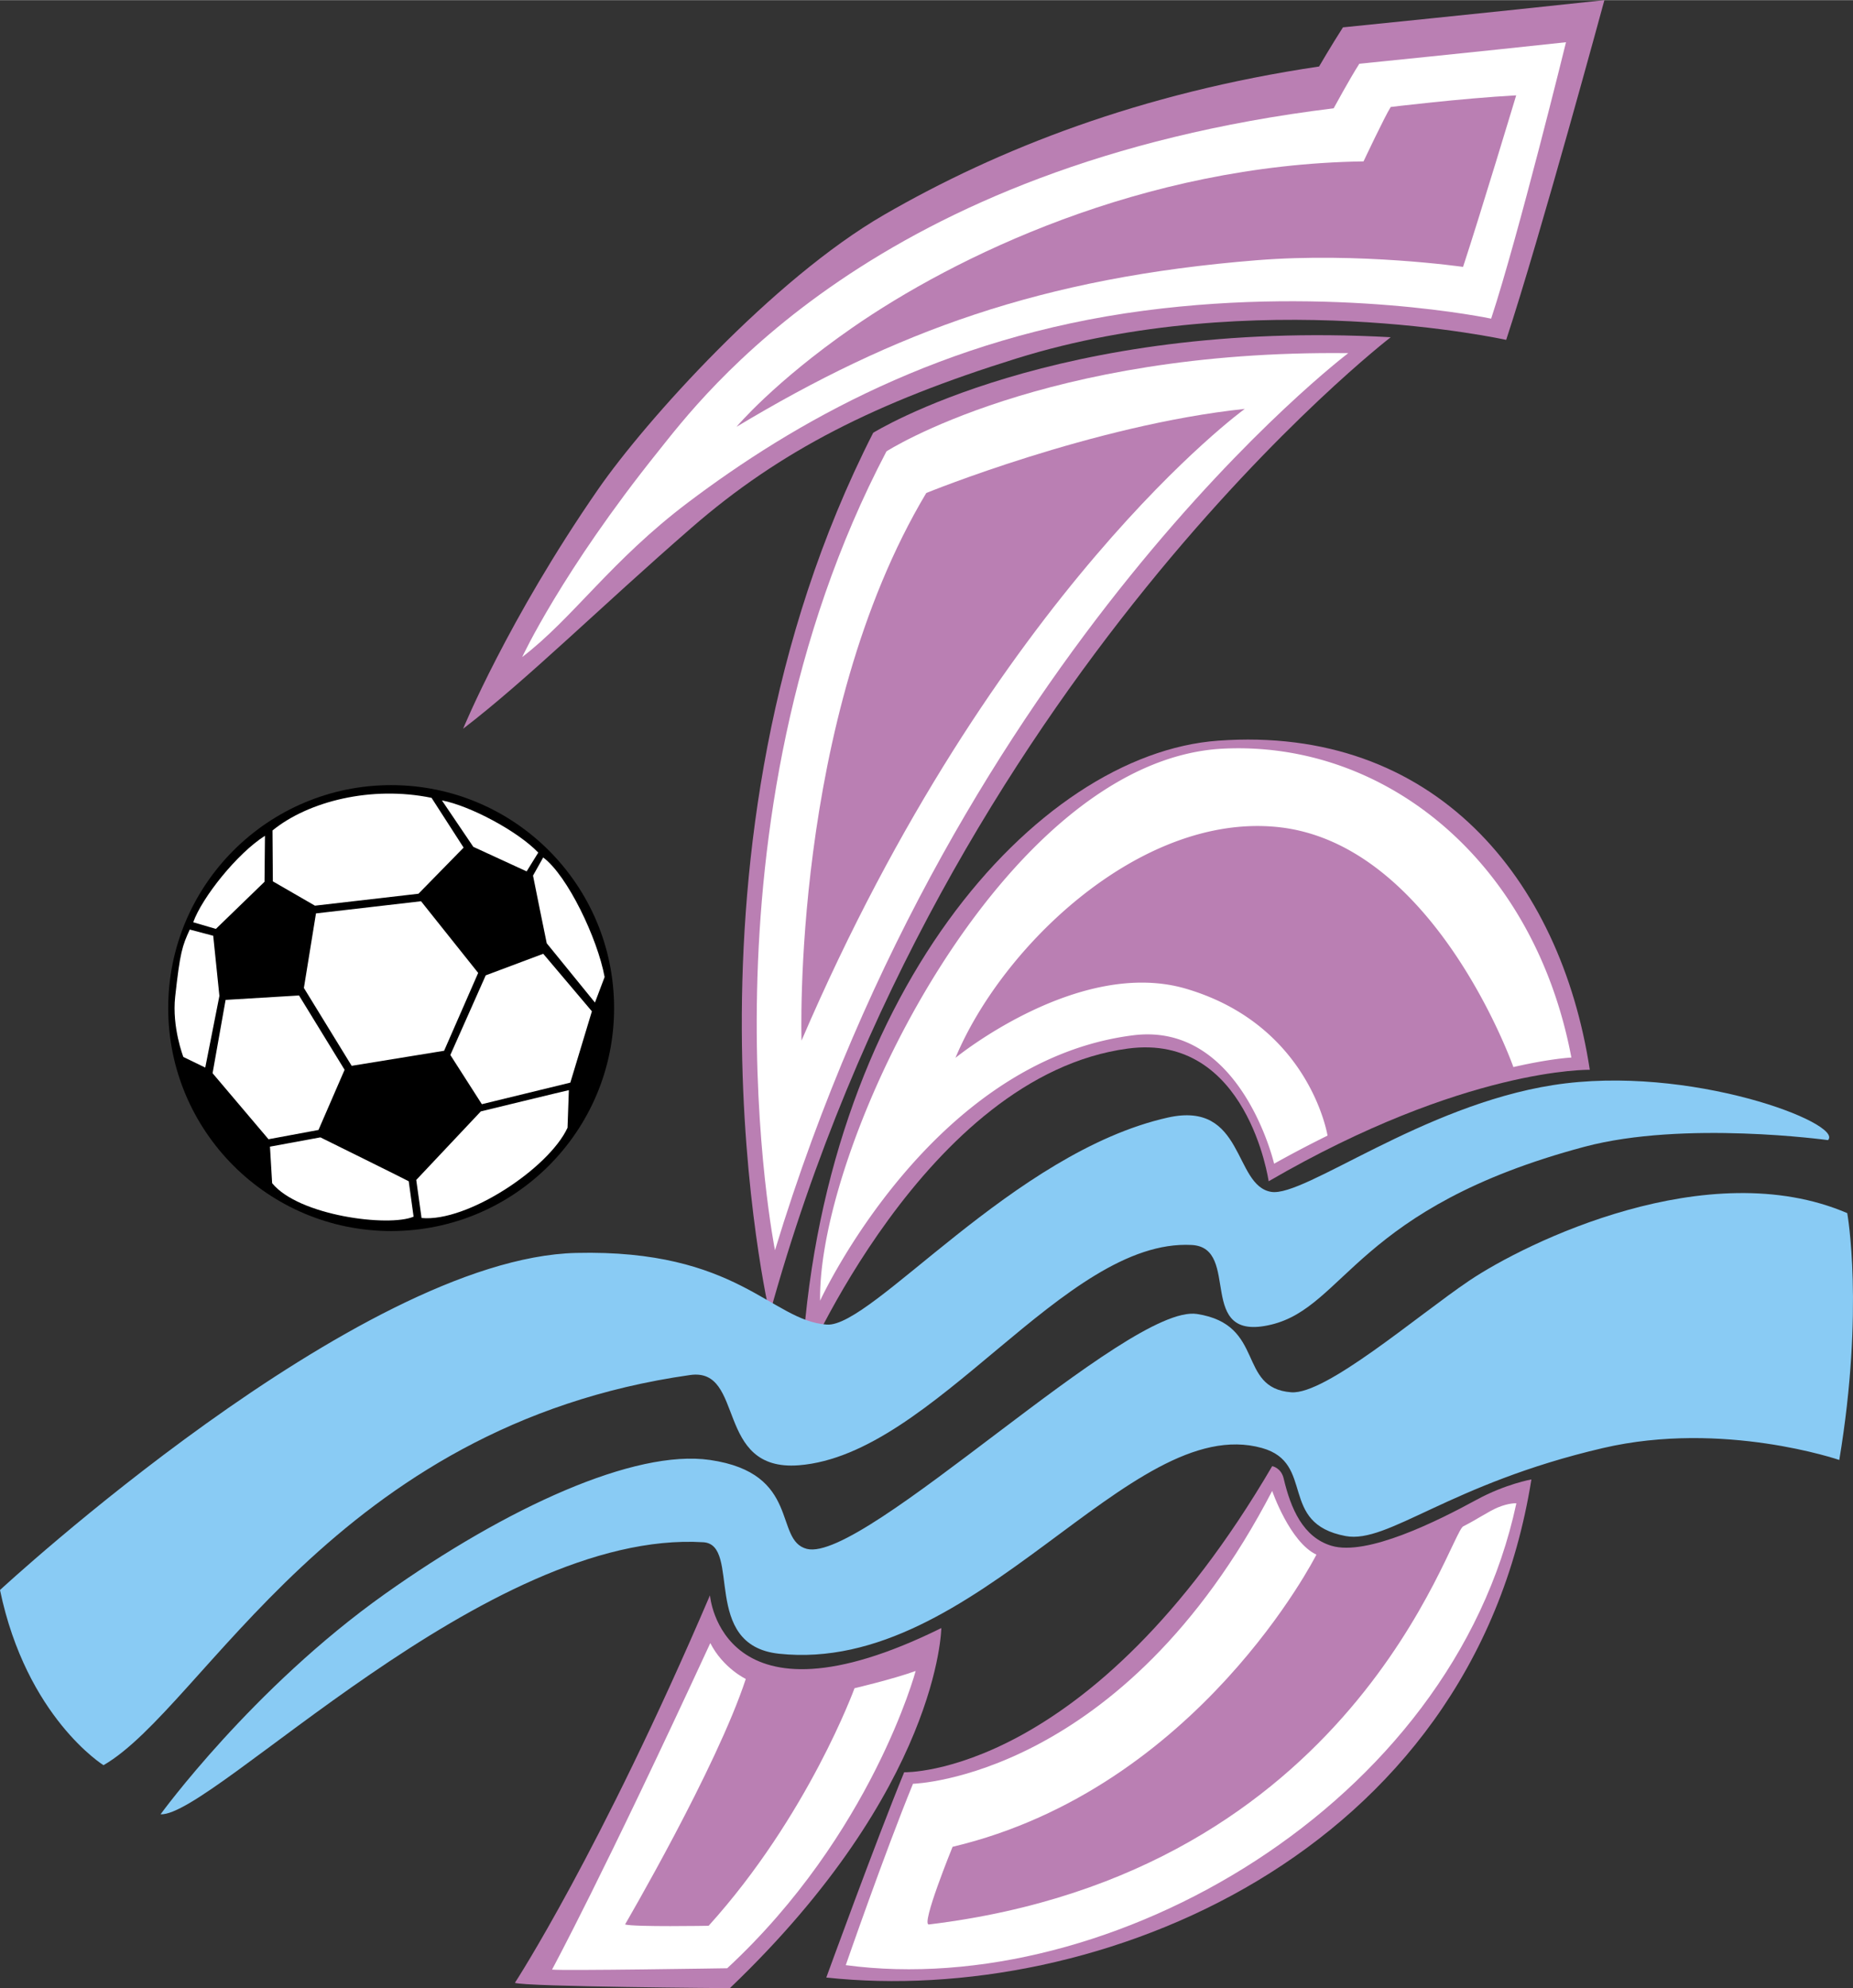
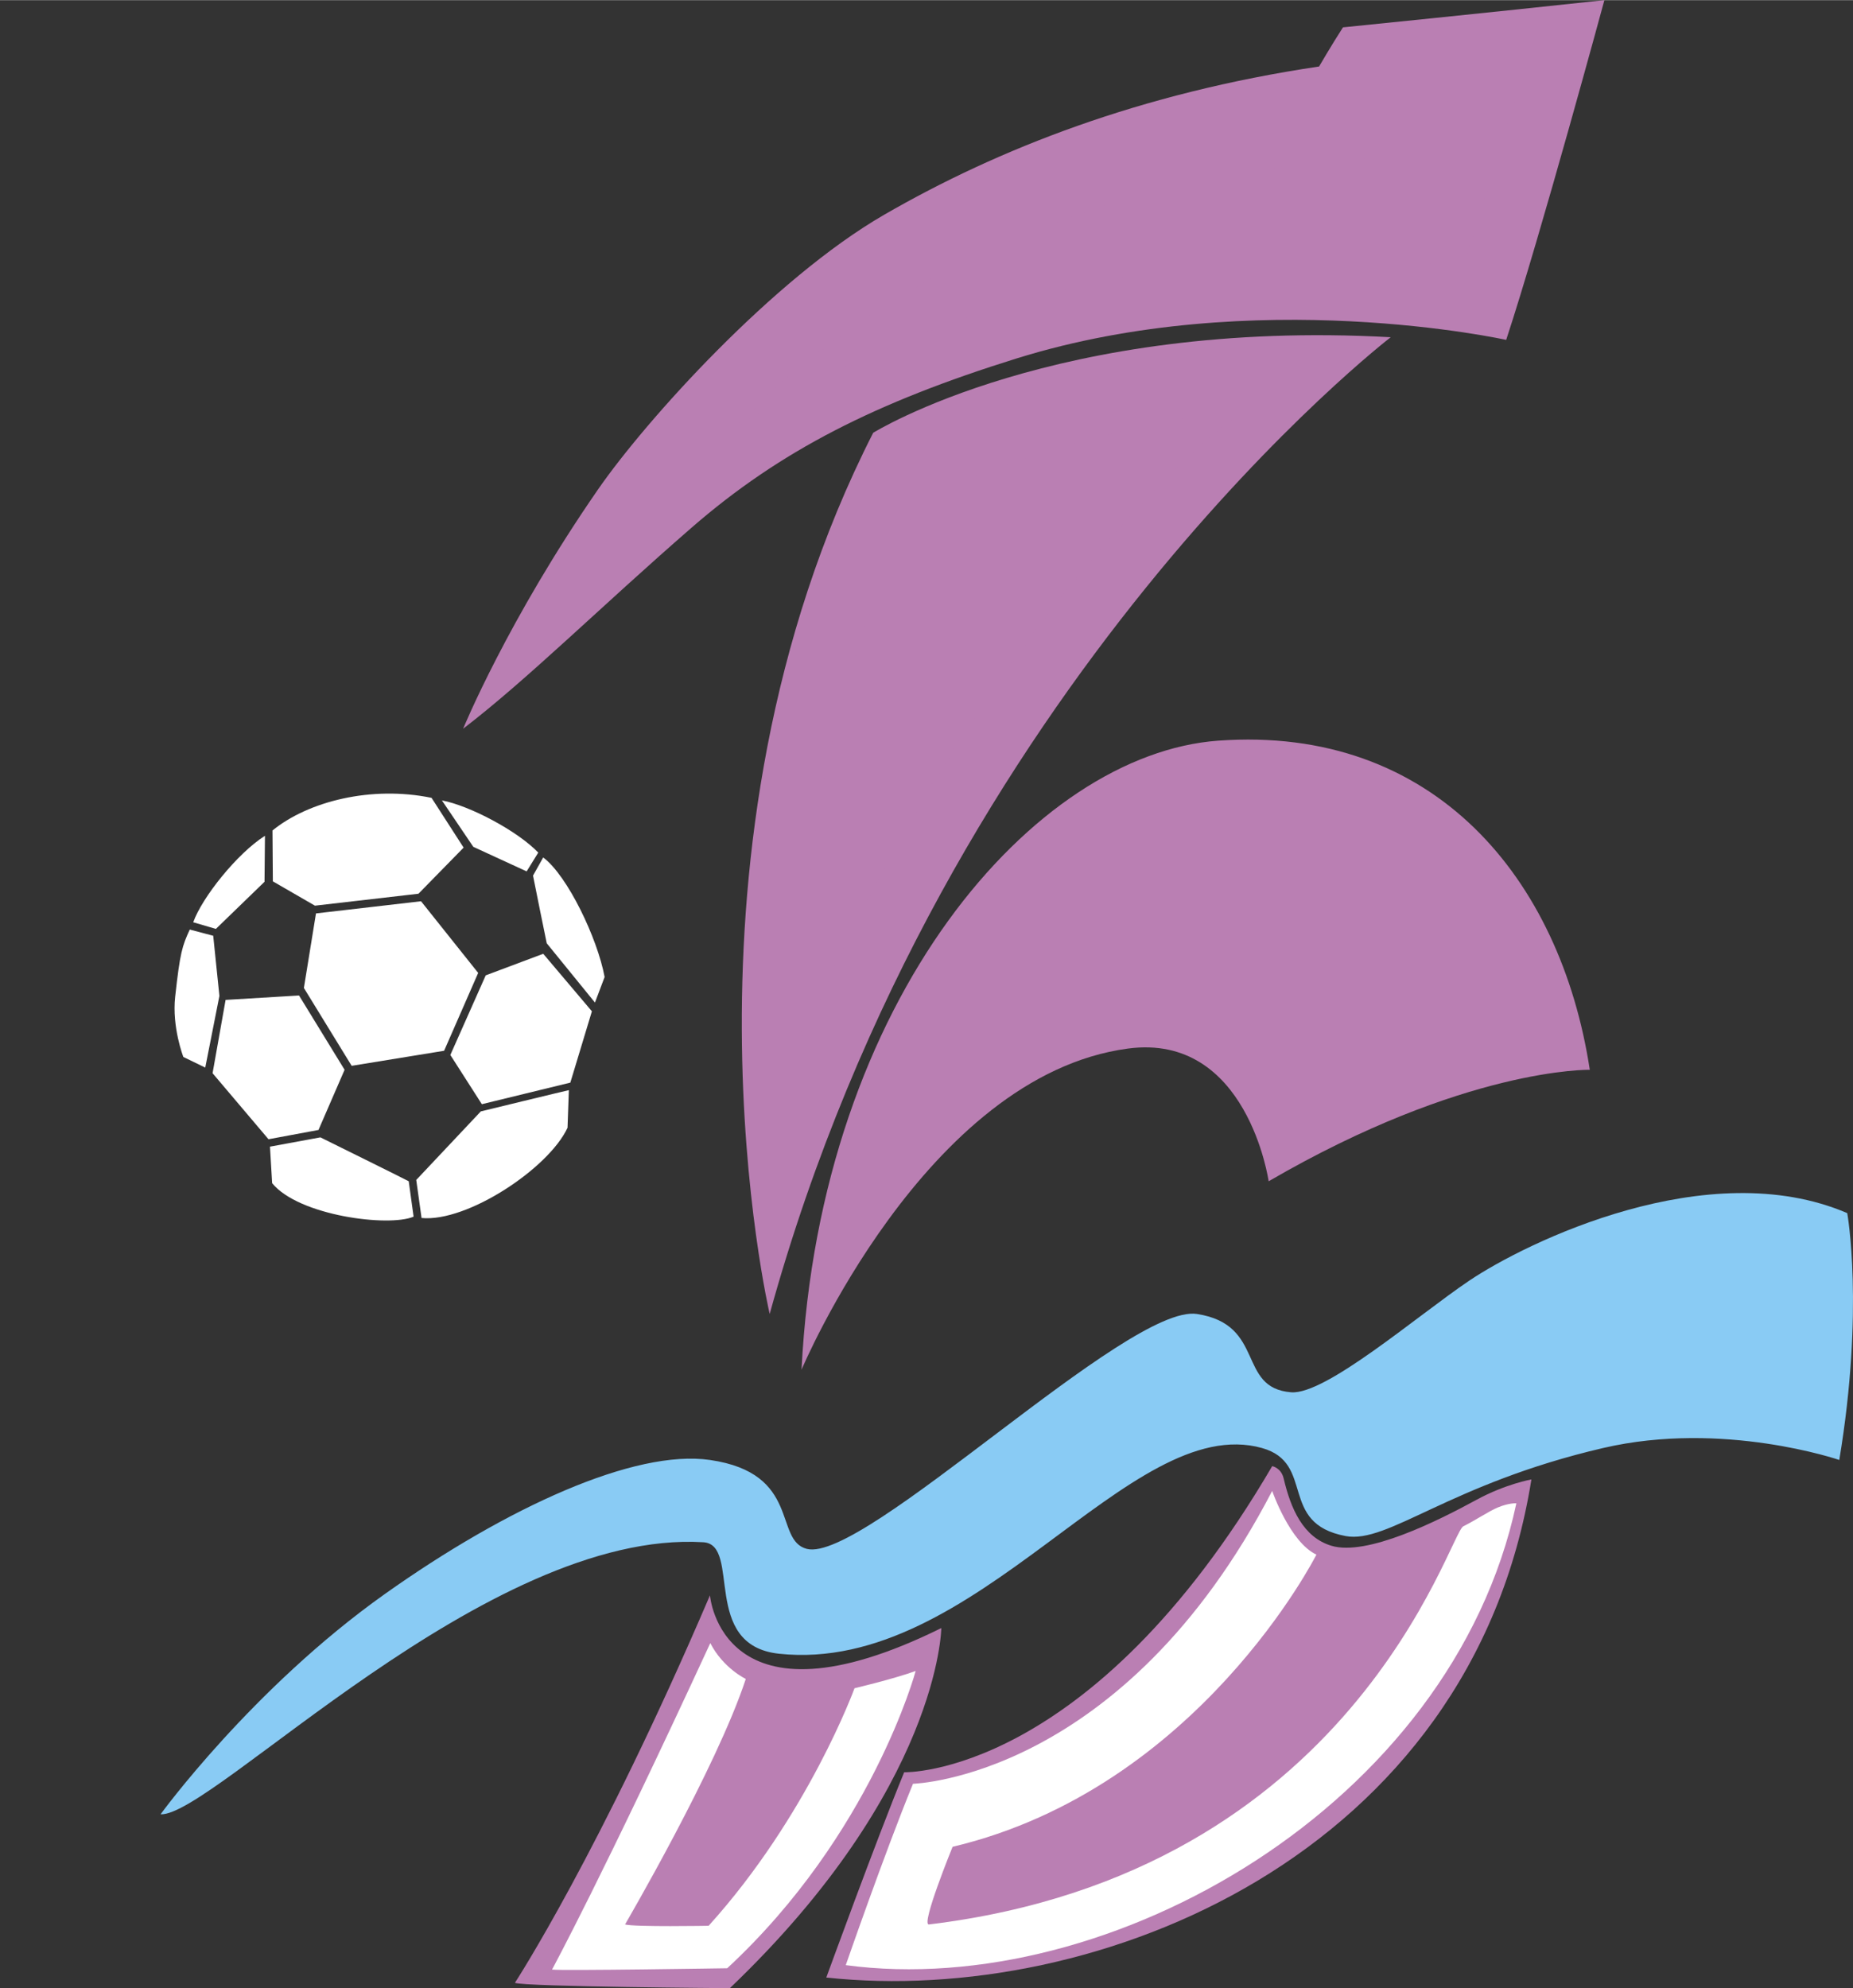
<svg xmlns="http://www.w3.org/2000/svg" width="2330" height="2500" viewBox="0 0 547.354 587.203">
  <rect x="0" y="0" width="547.354" height="587.203" fill="#333333" stroke="none" />
  <path d="M244.08 584.067s14.634-40.245 22.998-60.628c0 0 54.878 1.568 108.711-90.419 0 0 2.641.44 3.397 3.658 2.091 8.884 5.718 17.342 14.112 19.86 10.452 3.136 31.359-7.317 42.857-13.589 8.527-4.649 16.202-6.01 16.202-6.01-17.77 111.327-128.572 155.752-208.277 147.128zM215.596 587.203c61.934-59.19 62.457-106.36 62.457-106.36-65.071 32.145-68.337-9.67-68.337-9.67-32.535 76.047-57.623 114.463-57.623 114.463 3.136 1.176 63.503 1.567 63.503 1.567zM227.355 388.071S195.21 250.874 257.93 127.789c0 0 54.094-33.711 152.876-28.223.001 0-131.708 101.133-183.451 288.505z" fill="#ba7fb3" />
  <path d="M444.909 100.35s-74.228-16.461-144.645 5.488c-41.503 12.937-69.773 27.178-96.027 50.019-27.229 23.689-48.323 44.696-67.433 59.347 0 0 13.151-32.119 39.853-70.689 14.112-20.383 51.744-62.195 84.507-81.122 33.767-19.504 75.753-35.952 128.477-43.792 0 0 3.526-6.076 7.055-11.564 0 0 44.688-4.507 77.222-8.035-.001-.002-18.816 69.38-29.009 100.348z" fill="#ba7fb3" />
-   <path d="M440.468 94.078s-46.069-9.787-102.571-2.353c-59.582 7.84-103.485 33.123-134.649 56.643-22.773 17.188-33.893 34.086-48.999 45.667 0 0 11.71-25.283 40.179-60.758 12.739-15.876 63.503-84.67 199.523-101.331 0 0 4.79-8.823 7.579-13.161 0 0 35.328-3.563 61.047-6.353 0 .001-14.053 57.165-22.109 81.646z" fill="#fff" />
  <path d="M432.17 78.79s-30.642-4.394-60.88-1.973c-63.772 5.108-107.088 21.18-153.735 49.208 0 0 10.976-13.132 34.104-29.204 29.919-20.791 85.649-48.214 151.113-49.194 0 0 6.324-13.408 8.035-16.072 0 0 20.775-2.548 37.056-3.434-.001.001-10.745 35.635-15.693 50.669z" fill="#ba7fb3" />
-   <path d="M228.923 369.256s-25.088-125.438 32.928-235.979c0 0 46.562-30.044 136.412-29.008 0 .001-115.246 87.023-169.34 264.987z" fill="#fff" />
  <path d="M236.763 307.321s-3.137-94.862 36.847-161.746c0 0 49.391-20.139 94.078-24.842 0 0-73.694 53.311-130.925 186.588zM359.848 218.731c63.818-4.624 101.135 40.768 109.758 97.214 0 0-36.848-.785-94.861 32.928 0 0-6.271-43.904-41.552-39.2-59.918 7.989-96.43 94.862-96.43 94.862 5.488-109.758 68.99-181.884 123.085-185.804z" fill="#ba7fb3" />
-   <path d="M361.416 221.083c47.825-2.305 91.773 33.229 102.75 91.243 0 0-6.1.277-17.131 2.813 0 0-23.379-66.409-69.939-70.929-40.376-3.92-81.143 35.279-94.862 68.206 0 0 36.454-29.791 68.206-20.384 36.504 10.816 41.698 43.354 41.698 43.354a346.97 346.97 0 0 0-15.779 8.298s-9.769-41.917-41.598-37.933c-59.979 7.51-92.51 78.398-92.51 78.398-.784-46.253 54.095-159.93 119.165-163.066z" fill="#fff" />
-   <path d="M344.951 330.058c22.736-5.097 19.335 20.152 30.576 21.951 9.8 1.567 44.492-25.498 83.299-31.556 40.18-6.271 86.042 11.368 81.143 16.268 0 0-42.532-5.88-71.931 1.96-67.152 17.907-70.661 47.254-92.511 52.527-22.735 5.487-8.624-22.735-23.52-23.521-37.683-1.982-76.045 61.936-116.029 65.07-25.061 1.966-15.732-28.981-32.144-26.654C98.782 420.999 60.367 504.101 30.575 521.349c0 0-22.736-14.112-30.575-51.742 0 0 105.838-97.999 170.125-99.567 47.833-1.166 57.623 19.993 74.086 21.169 13.385.954 55.074-50.917 100.74-61.151z" fill="#89cbf4" />
  <path d="M230.099 488.422c-23.261-2.498-10.981-32.23-22.344-32.928-63.894-3.92-145.036 81.143-160.325 80.357 0 0 27.047-37.239 66.248-65.069 36.083-25.62 73.793-42.815 96.038-39.591 27.047 3.919 18.756 23.741 28.615 26.264 16.856 4.312 94.862-72.519 115.246-69.384 20.383 3.137 11.73 21.89 27.832 23.129 10.191.782 37.357-22.698 52.525-32.928 16.857-11.369 70.56-37.633 111.719-19.992 0 0 5.095 28.223-2.352 72.911 0 0-34.308-11.784-69.774-3.527-45.472 10.582-63.503 28.353-76.048 26.001-20.023-3.755-8.8-21.553-24.695-26.001-39.199-10.976-84.278 67.03-142.685 60.758z" fill="#89cbf4" />
  <path d="M214.811 581.324c42.727-39.592 55.664-87.806 55.664-87.806-6.711 2.425-18.059 5.097-18.059 5.097s-13.693 37.629-43.093 70.164c0 0-21.952.393-24.696-.391 0 0 27.047-46.255 35.671-72.519 0 0-6.664-3.137-10.484-10.585-31.851 68.991-46.746 96.431-46.746 96.431 2.744.393 51.743-.391 51.743-.391zM249.829 580.408s11.499-33.188 19.861-53.571c0 0 61.934-1.568 106.098-86.499 0 0 5.228 15.156 13.066 18.814 0 0-34.82 69.057-107.471 86.304 0 0-9.475 23.233-6.989 22.933 125.436-15.157 153.66-115.509 157.842-117.598 3.912-1.956 7.488-4.443 10.229-5.581 3.346-1.389 5.451-1.214 5.451-1.214-19.078 89.113-120.211 146.866-198.087 136.412z" fill="#fff" />
-   <path d="M115.541 363.572c36.37 0 65.854-29.484 65.854-65.854s-29.484-65.854-65.854-65.854c-36.369 0-65.854 29.484-65.854 65.854s29.485 65.854 65.854 65.854z" />
  <path d="M54.16 312.155l6.468 3.137 4.181-21.168-1.829-17.771-6.925-1.829c-2.222 4.835-2.875 6.729-4.312 19.861-.986 9.01 2.417 17.77 2.417 17.77zM94.077 333.716l7.71-17.771-13.459-21.951-21.69 1.307-3.846 21.656 16.521 19.502 14.764-2.743zM131.186 310.326l10.061-22.996-16.878-21.169-31.033 3.594-3.571 22.017 14.112 22.998 27.309-4.444zM168.469 319.735l6.37-21.069-14.373-16.987-16.987 6.369-10.453 23.519 9.309 14.537 26.134-6.369zM124.522 359.717c13.458 1.308 37.577-14.665 43.119-26.654l.393-11.107c-.188 0-26.003 6.273-26.003 6.273l-19.077 20.252 1.568 11.236zM80.383 349.428c7.814 9.636 34.471 13.033 41.788 9.898l-1.438-10.453c-.126-.14-26.091-12.97-26.091-12.97l-14.896 2.745.637 10.78zM178.596 288.538c-2.091-11.367-10.954-29.954-18.142-35.311l-3.005 5.357c-.005.187 4.051 19.991 4.051 19.991l14.242 17.51 2.854-7.547zM155.565 257.342l3.43-5.554c-6.141-6.402-20.23-13.849-28.462-15.418l9.276 13.72 15.756 7.252zM80.596 260.282l12.438 7.187 30.574-3.527 13.338-13.623-9.473-14.7c-17.771-3.658-36.4 1.015-46.983 9.638l.106 15.025zM63.772 274.329l14.363-13.916.132-13.589c-8.232 5.227-18.579 18.228-21.192 25.544l6.697 1.961z" fill="#fff" />
</svg>